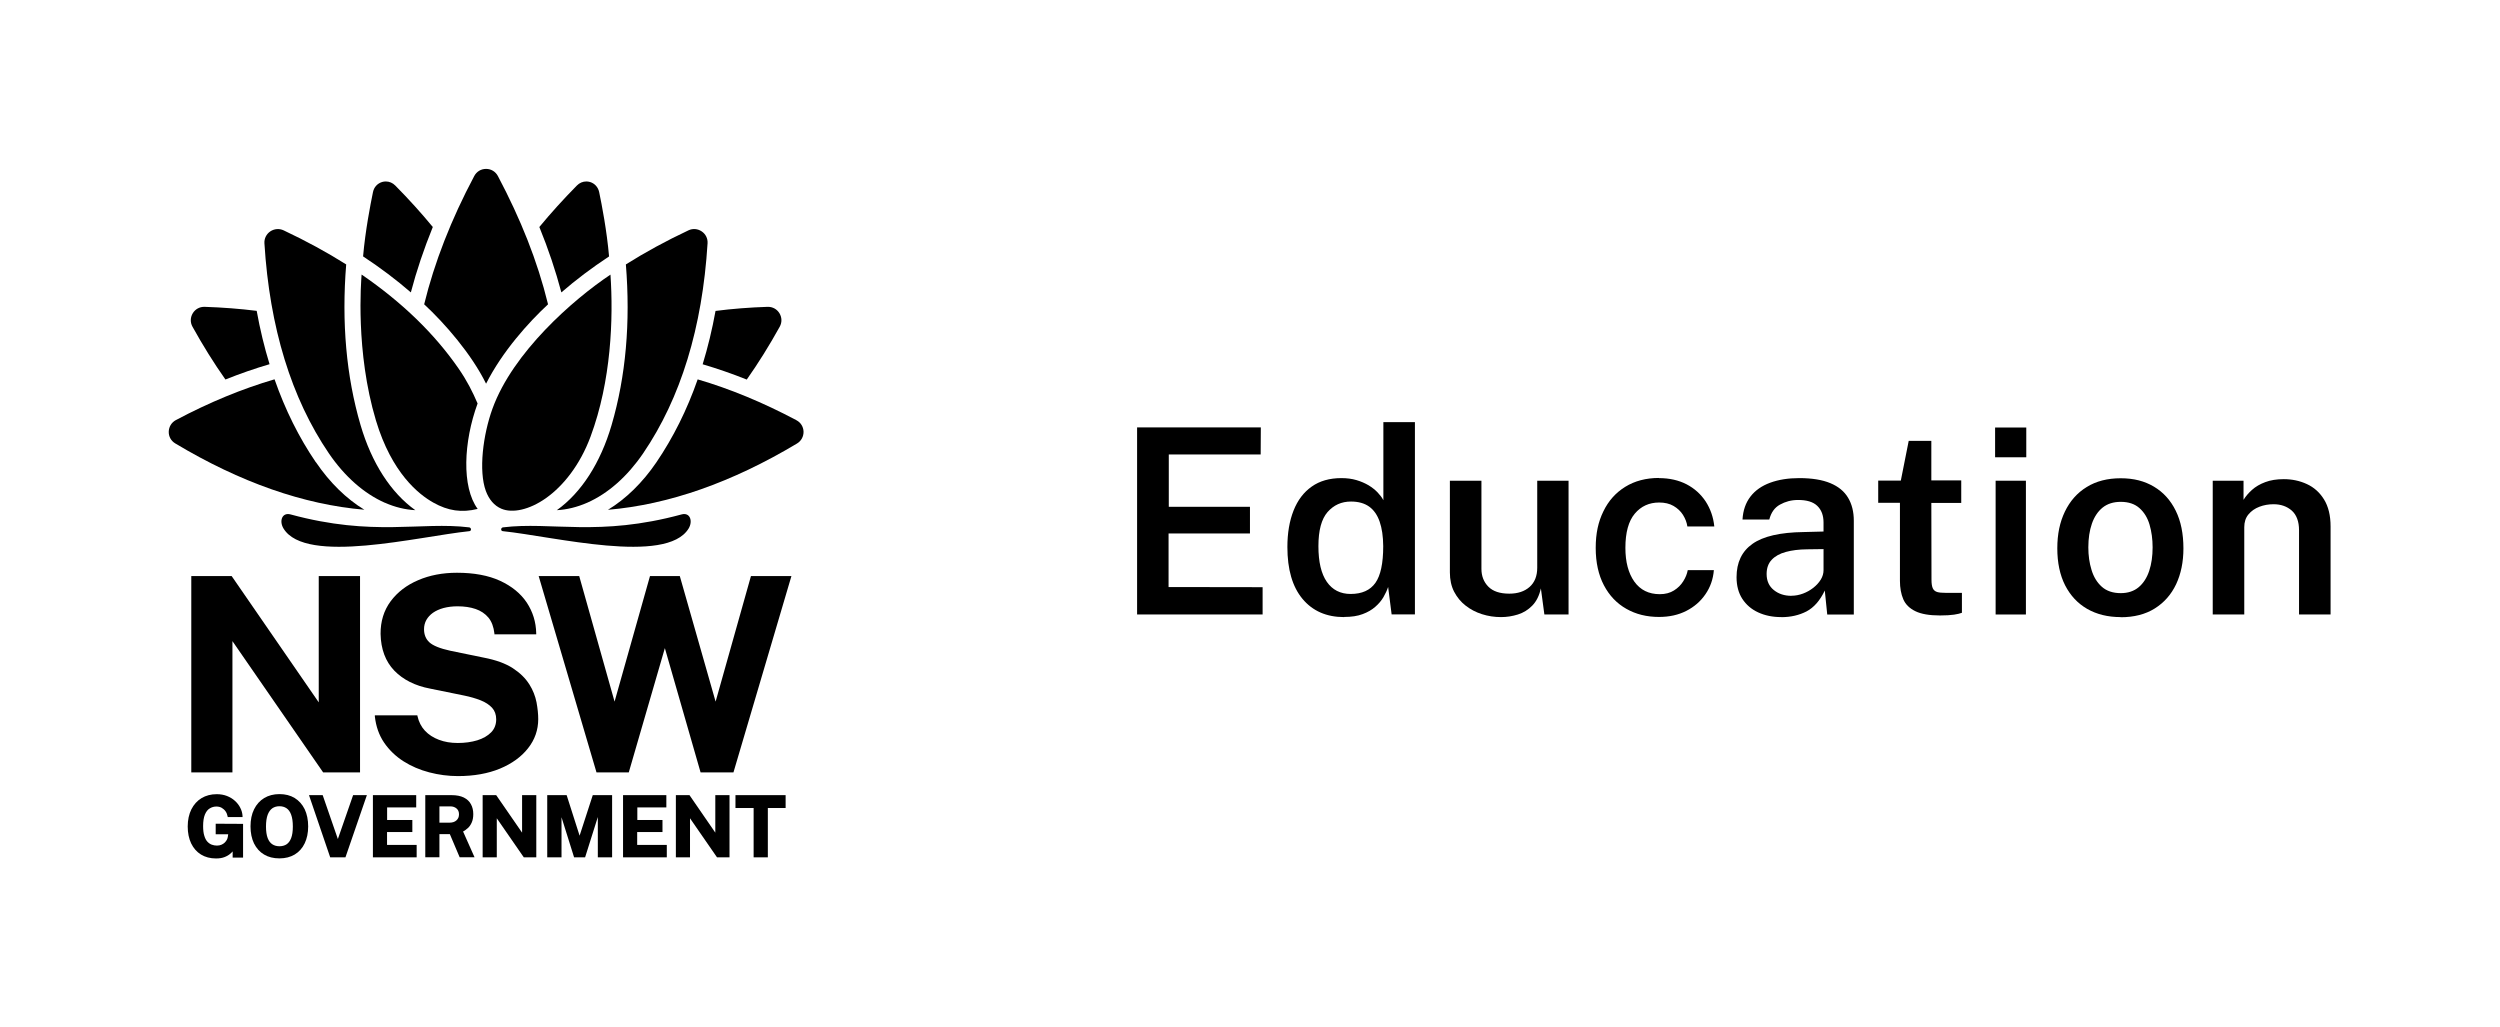
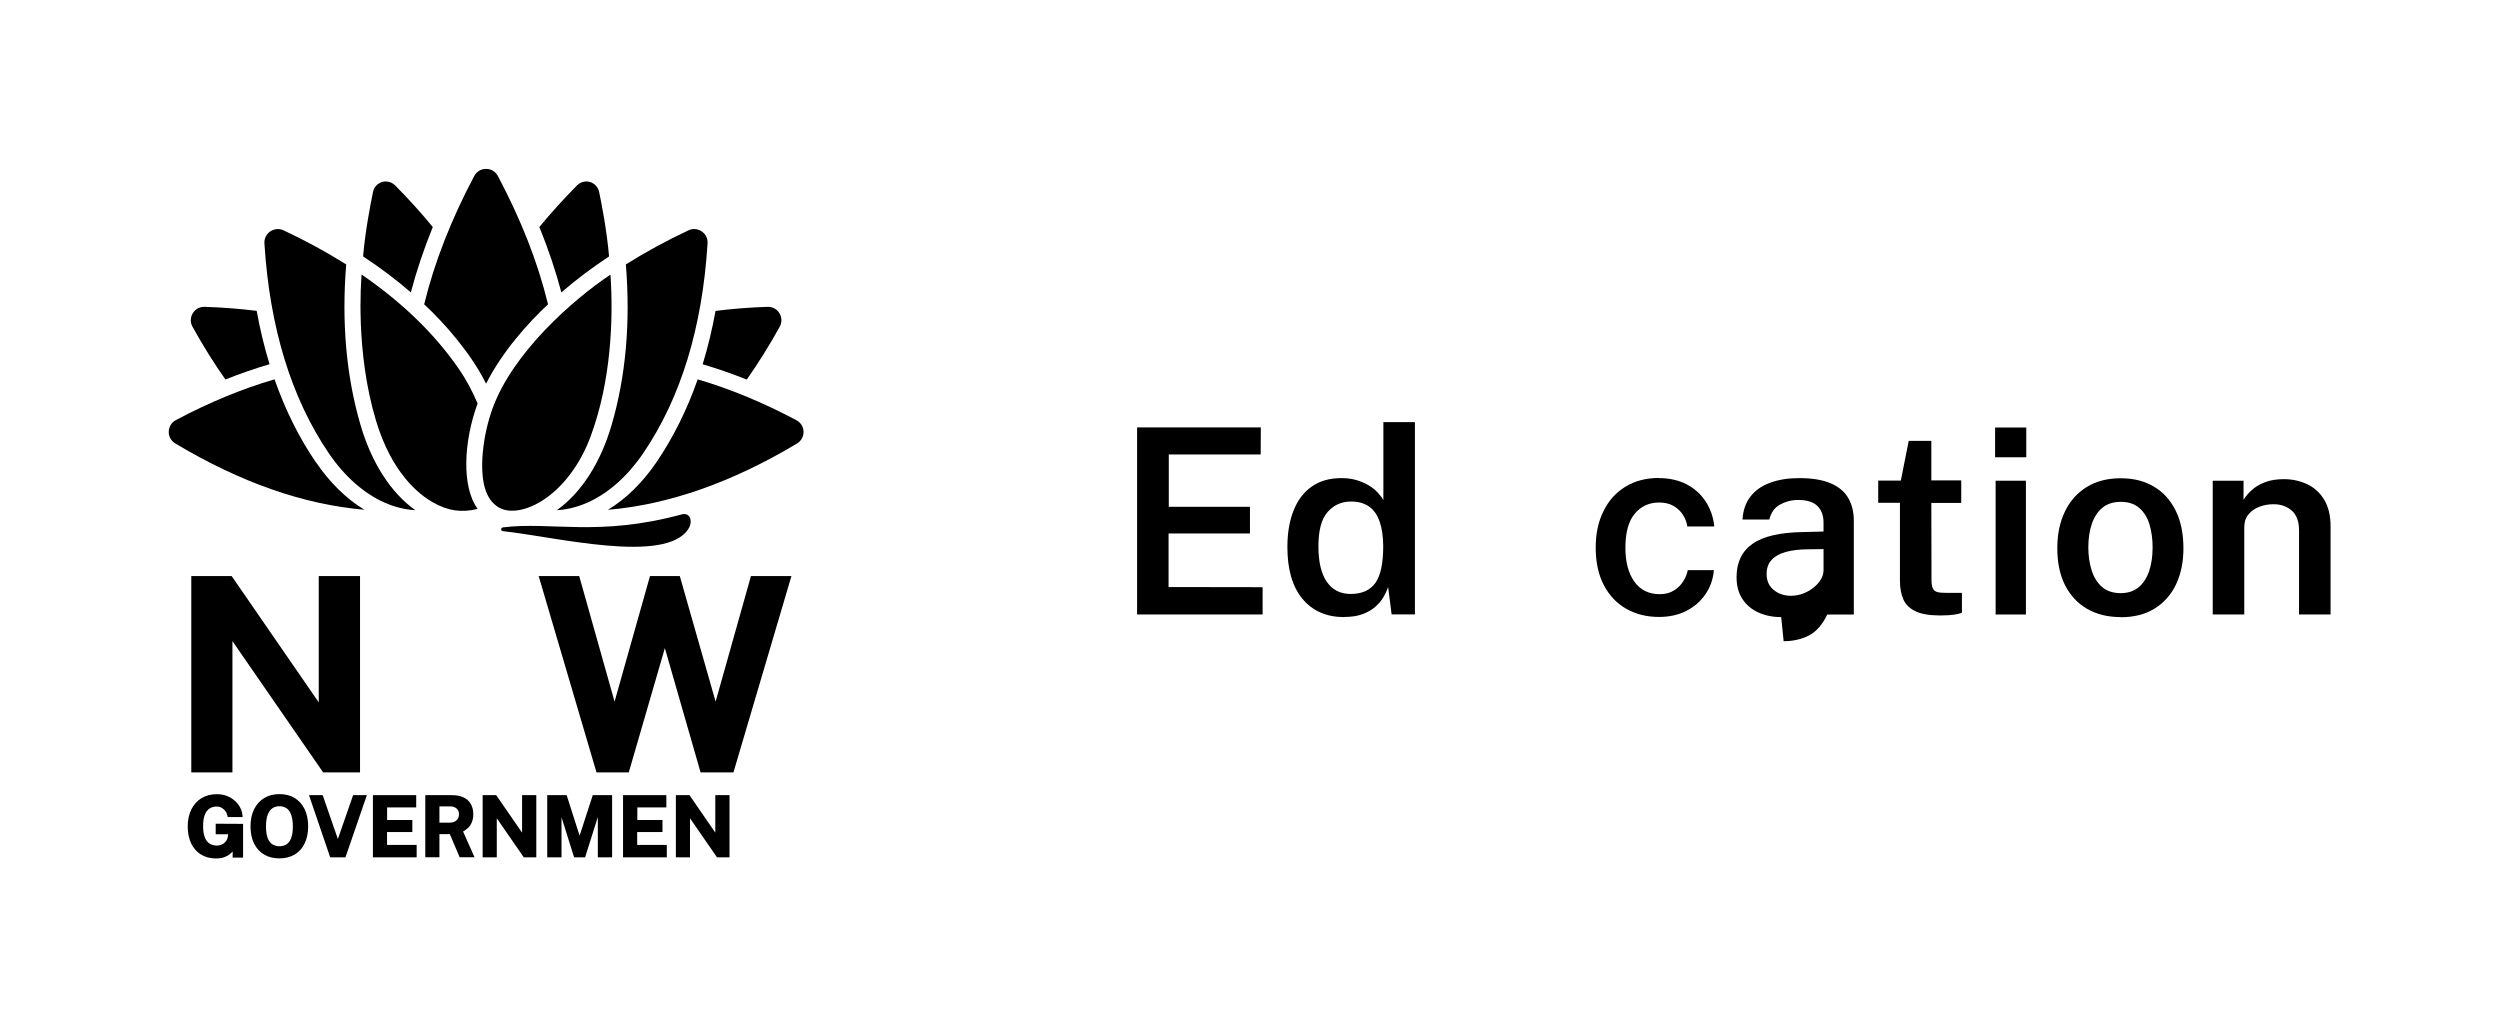
<svg xmlns="http://www.w3.org/2000/svg" id="Layer_2" data-name="Layer 2" viewBox="0 0 336.01 138.07">
  <defs>
    <style> .cls-1 { fill: none; } .cls-1, .cls-2 { stroke-width: 0px; } .cls-2 { fill: #000; } </style>
  </defs>
  <g id="Layer_1-2" data-name="Layer 1">
    <rect class="cls-1" width="336.01" height="138.07" />
    <g>
      <polygon class="cls-2" points="152.83 82.59 152.83 57.44 169.46 57.44 169.44 61.08 157.09 61.08 157.09 68.12 168 68.12 168 71.7 157.06 71.7 157.06 78.9 169.7 78.92 169.7 82.59 152.83 82.59" />
      <g>
        <path class="cls-2" d="M181.53,79.83c1.52,0,2.63-.5,3.33-1.49.7-.99,1.05-2.63,1.05-4.93-.01-1.31-.17-2.41-.48-3.3-.31-.89-.78-1.57-1.41-2.02-.63-.45-1.45-.68-2.44-.68-1.28,0-2.32.47-3.15,1.41-.82.94-1.23,2.47-1.23,4.59s.38,3.71,1.13,4.79c.75,1.08,1.82,1.63,3.2,1.63M180.66,82.94c-2.38,0-4.24-.82-5.6-2.45-1.36-1.63-2.03-3.96-2.03-6.97,0-1.88.28-3.51.83-4.9.55-1.39,1.36-2.46,2.44-3.22,1.07-.76,2.4-1.14,3.99-1.14.74,0,1.42.09,2.03.27.61.18,1.15.42,1.63.7.47.29.88.61,1.21.96.33.35.59.69.77,1.04v-10.49h4.24v25.84h-3.13l-.47-3.69c-.14.43-.35.88-.62,1.35-.27.47-.64.91-1.1,1.31-.46.41-1.03.74-1.71.99-.68.26-1.51.38-2.47.38" />
-         <path class="cls-2" d="M201.74,82.94c-.88,0-1.73-.13-2.55-.39-.82-.26-1.55-.64-2.2-1.15-.65-.5-1.16-1.13-1.55-1.87-.38-.74-.57-1.61-.57-2.59v-12.33h4.24v11.84c0,.97.31,1.77.93,2.4.62.63,1.56.94,2.81.94,1.14,0,2.05-.3,2.73-.9.68-.6,1.03-1.46,1.03-2.58v-11.7h4.21v17.98h-3.25l-.47-3.51c-.22.99-.61,1.76-1.16,2.32-.55.56-1.19.96-1.93,1.19-.74.23-1.49.35-2.27.35" />
        <path class="cls-2" d="M222.97,64.26c1.4,0,2.64.28,3.71.83,1.07.56,1.92,1.33,2.57,2.31.64.99,1.03,2.1,1.16,3.36h-3.62c-.08-.55-.28-1.06-.59-1.56-.31-.49-.74-.89-1.27-1.2-.53-.31-1.18-.46-1.93-.46-1.35,0-2.44.5-3.28,1.5-.84,1-1.26,2.53-1.26,4.59,0,1.9.4,3.41,1.2,4.54.8,1.12,1.94,1.69,3.43,1.69.74,0,1.38-.17,1.9-.5.53-.33.94-.74,1.25-1.24.31-.49.51-.99.6-1.49h3.51c-.1,1.22-.48,2.3-1.14,3.25-.65.95-1.51,1.69-2.57,2.23-1.06.54-2.28.81-3.66.81-1.65,0-3.11-.36-4.39-1.09-1.28-.72-2.29-1.78-3.02-3.17-.73-1.39-1.1-3.06-1.1-5.02s.34-3.5,1.03-4.91c.68-1.41,1.66-2.51,2.94-3.3,1.28-.79,2.79-1.19,4.54-1.19" />
-         <path class="cls-2" d="M240.78,80.07c.52,0,1.04-.1,1.55-.29.51-.19.97-.45,1.39-.78.42-.33.75-.7,1-1.1.25-.41.37-.83.37-1.27v-2.83l-2.21.03c-1.09.01-2.04.13-2.85.35-.81.22-1.45.57-1.9,1.05-.46.48-.69,1.12-.69,1.92,0,.92.32,1.63.96,2.15.64.52,1.43.78,2.38.78M239.4,82.94c-1.15,0-2.18-.21-3.09-.63-.91-.42-1.62-1.03-2.14-1.83-.51-.79-.77-1.76-.77-2.9,0-1.98.71-3.48,2.15-4.49,1.43-1.01,3.72-1.54,6.86-1.58l2.68-.07v-1.22c0-.95-.28-1.69-.84-2.23-.56-.54-1.43-.8-2.62-.79-.87,0-1.67.22-2.39.62-.73.4-1.2,1.07-1.44,2.01h-3.6c.07-1.23.43-2.26,1.07-3.09.64-.83,1.53-1.45,2.65-1.86,1.12-.41,2.42-.62,3.9-.62,1.72,0,3.11.23,4.19.68,1.08.45,1.87,1.1,2.38,1.96.51.85.77,1.88.77,3.09v12.61h-3.57l-.33-3.23c-.65,1.36-1.47,2.29-2.46,2.81-.99.51-2.12.77-3.4.77" />
+         <path class="cls-2" d="M240.78,80.07c.52,0,1.04-.1,1.55-.29.51-.19.97-.45,1.39-.78.42-.33.75-.7,1-1.1.25-.41.37-.83.37-1.27v-2.83l-2.21.03c-1.09.01-2.04.13-2.85.35-.81.22-1.45.57-1.9,1.05-.46.48-.69,1.12-.69,1.92,0,.92.32,1.63.96,2.15.64.52,1.43.78,2.38.78M239.4,82.94c-1.15,0-2.18-.21-3.09-.63-.91-.42-1.62-1.03-2.14-1.83-.51-.79-.77-1.76-.77-2.9,0-1.98.71-3.48,2.15-4.49,1.43-1.01,3.72-1.54,6.86-1.58l2.68-.07v-1.22c0-.95-.28-1.69-.84-2.23-.56-.54-1.43-.8-2.62-.79-.87,0-1.67.22-2.39.62-.73.4-1.2,1.07-1.44,2.01h-3.6c.07-1.23.43-2.26,1.07-3.09.64-.83,1.53-1.45,2.65-1.86,1.12-.41,2.42-.62,3.9-.62,1.72,0,3.11.23,4.19.68,1.08.45,1.87,1.1,2.38,1.96.51.85.77,1.88.77,3.09v12.61h-3.57c-.65,1.36-1.47,2.29-2.46,2.81-.99.51-2.12.77-3.4.77" />
        <path class="cls-2" d="M263.6,67.6h-4.02l.02,10.31c0,.53.06.92.18,1.17.12.25.32.41.59.49.27.08.64.11,1.11.11h2.21v2.68c-.23.09-.58.18-1.05.25-.47.07-1.1.11-1.89.11-1.43,0-2.53-.19-3.31-.57-.78-.38-1.33-.91-1.63-1.61-.3-.7-.45-1.52-.45-2.49v-10.47h-2.92v-2.99h3.04l1.06-5.34h3.04v5.32h4.02v3.01Z" />
      </g>
      <path class="cls-2" d="M272.29,82.59h-4.07v-17.98h4.07v17.98ZM272.34,61.46h-4.19v-4h4.19v4Z" />
      <g>
        <path class="cls-2" d="M285.04,79.72c.97,0,1.78-.27,2.41-.8.63-.53,1.1-1.26,1.41-2.19.31-.93.46-1.98.46-3.17,0-1.1-.14-2.11-.41-3.04-.27-.93-.73-1.67-1.36-2.23-.63-.56-1.47-.84-2.51-.84-.99,0-1.8.26-2.44.77-.64.52-1.12,1.24-1.44,2.16-.32.92-.48,1.99-.48,3.19,0,1.09.14,2.1.43,3.03.28.93.74,1.69,1.38,2.26.64.57,1.49.86,2.56.86M285.02,82.94c-1.72,0-3.21-.37-4.49-1.1-1.28-.74-2.26-1.79-2.97-3.17-.7-1.38-1.05-3.04-1.05-4.97s.34-3.52,1.02-4.94c.68-1.41,1.65-2.52,2.93-3.3,1.27-.79,2.8-1.18,4.57-1.18s3.21.38,4.47,1.13c1.26.75,2.24,1.83,2.93,3.24.69,1.4,1.03,3.09,1.03,5.06,0,1.82-.33,3.42-.98,4.81-.66,1.39-1.61,2.47-2.87,3.26-1.26.79-2.79,1.18-4.6,1.18" />
        <path class="cls-2" d="M297.4,82.59v-17.98h4.14v2.57c.28-.46.66-.91,1.14-1.34.48-.43,1.08-.78,1.78-1.04.71-.27,1.54-.4,2.49-.4,1.11,0,2.15.22,3.1.66.96.44,1.73,1.13,2.31,2.07.58.94.88,2.15.88,3.63v11.83h-4.24v-11.32c0-1.18-.33-2.06-.97-2.64-.65-.57-1.47-.86-2.45-.86-.67,0-1.31.11-1.91.34-.6.23-1.09.57-1.47,1.03-.38.46-.56,1.03-.56,1.71v11.74h-4.23Z" />
-         <path class="cls-2" d="M63.06,70.88c-6.52-.8-12.86,1.29-24.01-1.74-1.14-.31-1.56.89-.94,1.9,3,4.9,18.12,1.06,24.98.35.3-.03.27-.47-.03-.51" />
        <path class="cls-2" d="M91.61,69.14c-11.15,3.03-17.49.94-24.01,1.74-.3.04-.33.48-.03.51,6.86.71,21.98,4.55,24.98-.35.61-1.01.19-2.21-.94-1.9" />
        <path class="cls-2" d="M42.45,62.13c-2.27-3.33-4.12-7.05-5.55-11.15-4.33,1.27-8.76,3.09-13.26,5.48-.58.31-.94.89-.96,1.55-.02.66.31,1.25.88,1.59,8.73,5.23,17.26,8.22,25.41,8.91-2.43-1.48-4.65-3.65-6.51-6.39" />
        <path class="cls-2" d="M30.29,51.01c2-.8,3.98-1.49,5.94-2.06-.7-2.28-1.28-4.67-1.73-7.17-2.25-.28-4.59-.46-7-.54h-.06c-.63,0-1.2.32-1.53.86-.34.56-.36,1.24-.04,1.81,1.4,2.53,2.88,4.9,4.43,7.1" />
        <path class="cls-2" d="M51.74,67.57c1.35.6,2.74.93,4.08,1-3.29-2.35-5.87-6.35-7.36-11.44-1.92-6.56-2.56-13.79-1.93-21.59-2.59-1.63-5.39-3.16-8.41-4.58-.58-.27-1.25-.22-1.79.14-.53.36-.83.96-.79,1.6.7,11.32,3.62,20.82,8.66,28.23,2.12,3.11,4.72,5.4,7.52,6.64" />
        <path class="cls-2" d="M58.17,30.51c-1.55-1.88-3.23-3.74-5.04-5.57-.35-.36-.8-.55-1.27-.55-.17,0-.34.02-.5.07-.63.19-1.1.7-1.23,1.36-.35,1.71-1.03,5.19-1.33,8.64,2.32,1.53,4.46,3.14,6.42,4.84.76-2.9,1.75-5.83,2.95-8.79" />
        <path class="cls-2" d="M107.03,56.47c-4.51-2.39-8.94-4.22-13.26-5.48-1.43,4.1-3.29,7.82-5.55,11.15-1.86,2.73-4.08,4.9-6.51,6.38,8.14-.69,16.68-3.68,25.41-8.91.57-.34.89-.94.88-1.59-.02-.66-.38-1.24-.96-1.54" />
        <path class="cls-2" d="M100.37,51.01c1.55-2.2,3.03-4.57,4.43-7.1.32-.58.3-1.25-.04-1.81-.33-.54-.9-.86-1.53-.86h-.06c-2.41.08-4.75.26-7,.55-.45,2.49-1.03,4.88-1.73,7.17,1.96.58,3.94,1.26,5.94,2.06" />
        <path class="cls-2" d="M82.2,57.13c-1.49,5.09-4.07,9.09-7.36,11.44,1.34-.07,2.73-.41,4.08-1,2.81-1.24,5.41-3.54,7.52-6.64,5.05-7.41,7.96-16.9,8.66-28.23.04-.64-.25-1.24-.79-1.6-.53-.36-1.2-.42-1.78-.14-3.02,1.42-5.82,2.95-8.41,4.58.63,7.8,0,15.03-1.92,21.59" />
        <path class="cls-2" d="M81.86,34.46c-.3-3.44-.97-6.93-1.33-8.64-.14-.66-.6-1.17-1.23-1.36-.17-.05-.34-.07-.5-.07-.47,0-.92.19-1.27.55-1.81,1.84-3.49,3.69-5.04,5.57,1.21,2.96,2.19,5.89,2.96,8.79,1.96-1.7,4.1-3.31,6.42-4.84" />
        <path class="cls-2" d="M65.33,51.57c2.19-4.33,5.69-8.22,8.33-10.67-1.44-5.88-3.67-11.43-6.74-17.24-.32-.6-.91-.96-1.59-.96s-1.27.36-1.59.96c-3.1,5.83-5.36,11.62-6.73,17.24,2.75,2.54,6.37,6.69,8.32,10.67" />
        <path class="cls-2" d="M73.38,66.95c2.27-1.6,4.55-4.39,5.99-8.26,2.79-7.5,3.08-15.87,2.68-21.78-5.06,3.38-13.1,10.44-15.85,17.99-1.29,3.55-1.89,8.39-.9,11.09.42,1.13,1.12,1.98,2.1,2.39,1.47.62,3.74.15,5.97-1.42" />
        <path class="cls-2" d="M64.19,54.23c-.67-1.56-1.41-3.04-2.55-4.69-3.24-4.69-7.6-8.91-13.04-12.64-.06.88-.85,10.36,1.93,19.62,2.12,7.05,5.73,9.92,7.71,11.03,1.99,1.12,3.82,1.38,5.96.85-2.17-2.95-1.9-9.02-.01-14.17" />
      </g>
      <polygon class="cls-2" points="31.24 86.17 43.43 103.81 48.39 103.81 48.39 77.43 42.84 77.43 42.84 94.4 31.18 77.49 31.14 77.43 25.71 77.43 25.71 103.81 31.24 103.81 31.24 86.17" />
-       <path class="cls-2" d="M71.12,91.95c-.49-.79-1.23-1.51-2.19-2.14-.97-.63-2.28-1.11-3.9-1.42l-4.52-.93c-1.37-.3-2.31-.68-2.8-1.13-.48-.44-.72-1.04-.72-1.76,0-.46.11-.88.31-1.24.21-.37.5-.69.89-.97.39-.27.87-.49,1.42-.64.57-.15,1.2-.23,1.89-.23.9,0,1.72.12,2.42.36.7.24,1.27.62,1.72,1.15.44.53.71,1.25.81,2.14v.12h5.62v-.14c-.03-1.52-.46-2.9-1.27-4.13-.82-1.23-2.03-2.21-3.59-2.93-1.56-.72-3.51-1.08-5.79-1.08-1.92,0-3.67.33-5.22,1-1.55.66-2.8,1.62-3.7,2.84-.91,1.23-1.36,2.7-1.35,4.38.04,2.04.66,3.7,1.84,4.93,1.18,1.22,2.8,2.04,4.81,2.42l4.56.93c.84.17,1.59.39,2.25.65.65.26,1.16.6,1.53,1,.36.4.55.92.55,1.55,0,.7-.23,1.29-.68,1.75-.46.47-1.09.83-1.86,1.07-.79.24-1.67.36-2.62.36s-1.78-.14-2.54-.43c-.75-.28-1.38-.69-1.88-1.22-.49-.53-.83-1.19-1-1.96l-.02-.11h-5.71v.15c.15,1.34.56,2.52,1.25,3.53.68.99,1.56,1.84,2.6,2.5,1.04.66,2.2,1.16,3.47,1.49,1.26.33,2.56.5,3.86.5,2.14,0,4.03-.34,5.63-1,1.61-.67,2.88-1.59,3.78-2.74.91-1.15,1.37-2.47,1.37-3.92,0-.68-.08-1.44-.23-2.26-.16-.82-.48-1.64-.97-2.42" />
      <polygon class="cls-2" points="100.93 77.43 96.18 94.3 91.37 77.43 87.36 77.43 82.6 94.3 77.85 77.43 72.4 77.43 80.17 103.81 84.51 103.81 89.36 87.11 94.16 103.81 98.58 103.81 106.37 77.43 100.93 77.43" />
      <g>
        <path class="cls-2" d="M29.01,112.13h1.66l-.05.34c-.02.13-.06.27-.13.4-.07.13-.17.26-.29.38-.12.12-.27.21-.45.29-.17.07-.37.11-.59.11-.24,0-.47-.04-.69-.12-.22-.08-.41-.21-.59-.4-.18-.19-.32-.46-.42-.8-.11-.34-.16-.78-.16-1.3,0-.64.08-1.16.24-1.55.16-.38.37-.66.64-.82.27-.17.57-.26.91-.26.27,0,.51.06.72.18.2.12.38.28.51.47.14.2.22.42.27.66l.02.11h1.99v-.14c-.02-.38-.12-.75-.3-1.1-.17-.35-.42-.67-.72-.94-.3-.28-.67-.5-1.08-.66-.41-.16-.87-.24-1.37-.24-.77,0-1.46.18-2.04.53-.58.35-1.04.86-1.37,1.51-.32.65-.49,1.42-.49,2.3s.16,1.63.46,2.27c.31.64.75,1.15,1.32,1.5.57.35,1.25.53,2.02.53.45,0,.84-.06,1.16-.19.31-.12.58-.28.8-.48.1-.09.2-.18.28-.28v.83h1.4v-4.53l-3.68-.02v1.41Z" />
        <path class="cls-2" d="M38.52,113.48c-.27.17-.59.26-.96.26s-.69-.09-.95-.26c-.27-.17-.48-.45-.63-.83-.15-.39-.23-.92-.23-1.56s.08-1.19.23-1.59c.15-.39.36-.68.63-.87.27-.18.59-.27.95-.27s.68.09.95.27c.27.18.48.47.62.86.15.4.23.94.23,1.6s-.08,1.17-.23,1.56c-.15.38-.35.66-.62.83M39.6,107.25c-.58-.35-1.26-.52-2.04-.52s-1.47.18-2.05.53c-.58.35-1.04.86-1.36,1.51-.32.64-.48,1.42-.48,2.3s.16,1.65.47,2.29c.32.64.77,1.15,1.35,1.49.58.35,1.27.52,2.07.52s1.48-.18,2.05-.52c.58-.35,1.03-.85,1.34-1.5.31-.64.47-1.41.47-2.28s-.16-1.66-.47-2.31c-.32-.65-.77-1.15-1.35-1.51" />
      </g>
      <polygon class="cls-2" points="47.46 106.87 45.41 112.77 43.37 106.87 41.53 106.87 44.38 115.23 46.43 115.23 49.31 106.87 47.46 106.87" />
      <polygon class="cls-2" points="50.12 106.87 50.12 115.23 56 115.23 56 113.56 52.02 113.56 52.02 111.83 55.42 111.83 55.42 110.21 52.03 110.21 52.03 108.52 55.94 108.52 55.94 106.87 50.12 106.87" />
      <path class="cls-2" d="M61.69,109.46c0,.33-.11.59-.34.8-.23.21-.54.31-.94.31h-1.35v-2.19h1.47c.34,0,.62.1.84.29.22.19.32.45.32.78M62.85,111.33c.23-.2.41-.46.55-.78.14-.31.21-.69.21-1.13,0-.49-.1-.94-.31-1.32-.2-.39-.53-.69-.96-.91-.43-.21-.98-.32-1.64-.32h-3.54v8.35h1.9v-3.11h1.4l1.32,3.11h2l-1.54-3.46c.22-.12.43-.27.61-.44" />
      <polygon class="cls-2" points="70.17 106.87 70.17 111.91 66.69 106.87 64.87 106.87 64.87 115.23 66.77 115.23 66.77 109.98 70.4 115.23 72.08 115.23 72.08 106.87 70.17 106.87" />
      <polygon class="cls-2" points="79.67 106.87 77.9 112.32 76.16 106.87 73.55 106.87 73.55 115.23 75.47 115.23 75.47 109.84 77.16 115.23 78.64 115.23 80.35 109.81 80.35 115.23 82.27 115.23 82.27 106.87 79.67 106.87" />
      <polygon class="cls-2" points="83.74 106.87 83.74 115.23 89.62 115.23 89.62 113.56 85.64 113.56 85.64 111.83 89.04 111.83 89.04 110.21 85.66 110.21 85.66 108.52 89.56 108.52 89.56 106.87 83.74 106.87" />
      <polygon class="cls-2" points="96.14 106.87 96.14 111.91 92.67 106.87 90.84 106.87 90.84 115.23 92.74 115.23 92.74 109.98 96.37 115.23 98.05 115.23 98.05 106.87 96.14 106.87" />
-       <polygon class="cls-2" points="98.85 106.87 98.85 108.6 101.29 108.6 101.29 115.23 103.2 115.23 103.2 108.6 105.59 108.6 105.59 106.87 98.85 106.87" />
    </g>
  </g>
</svg>